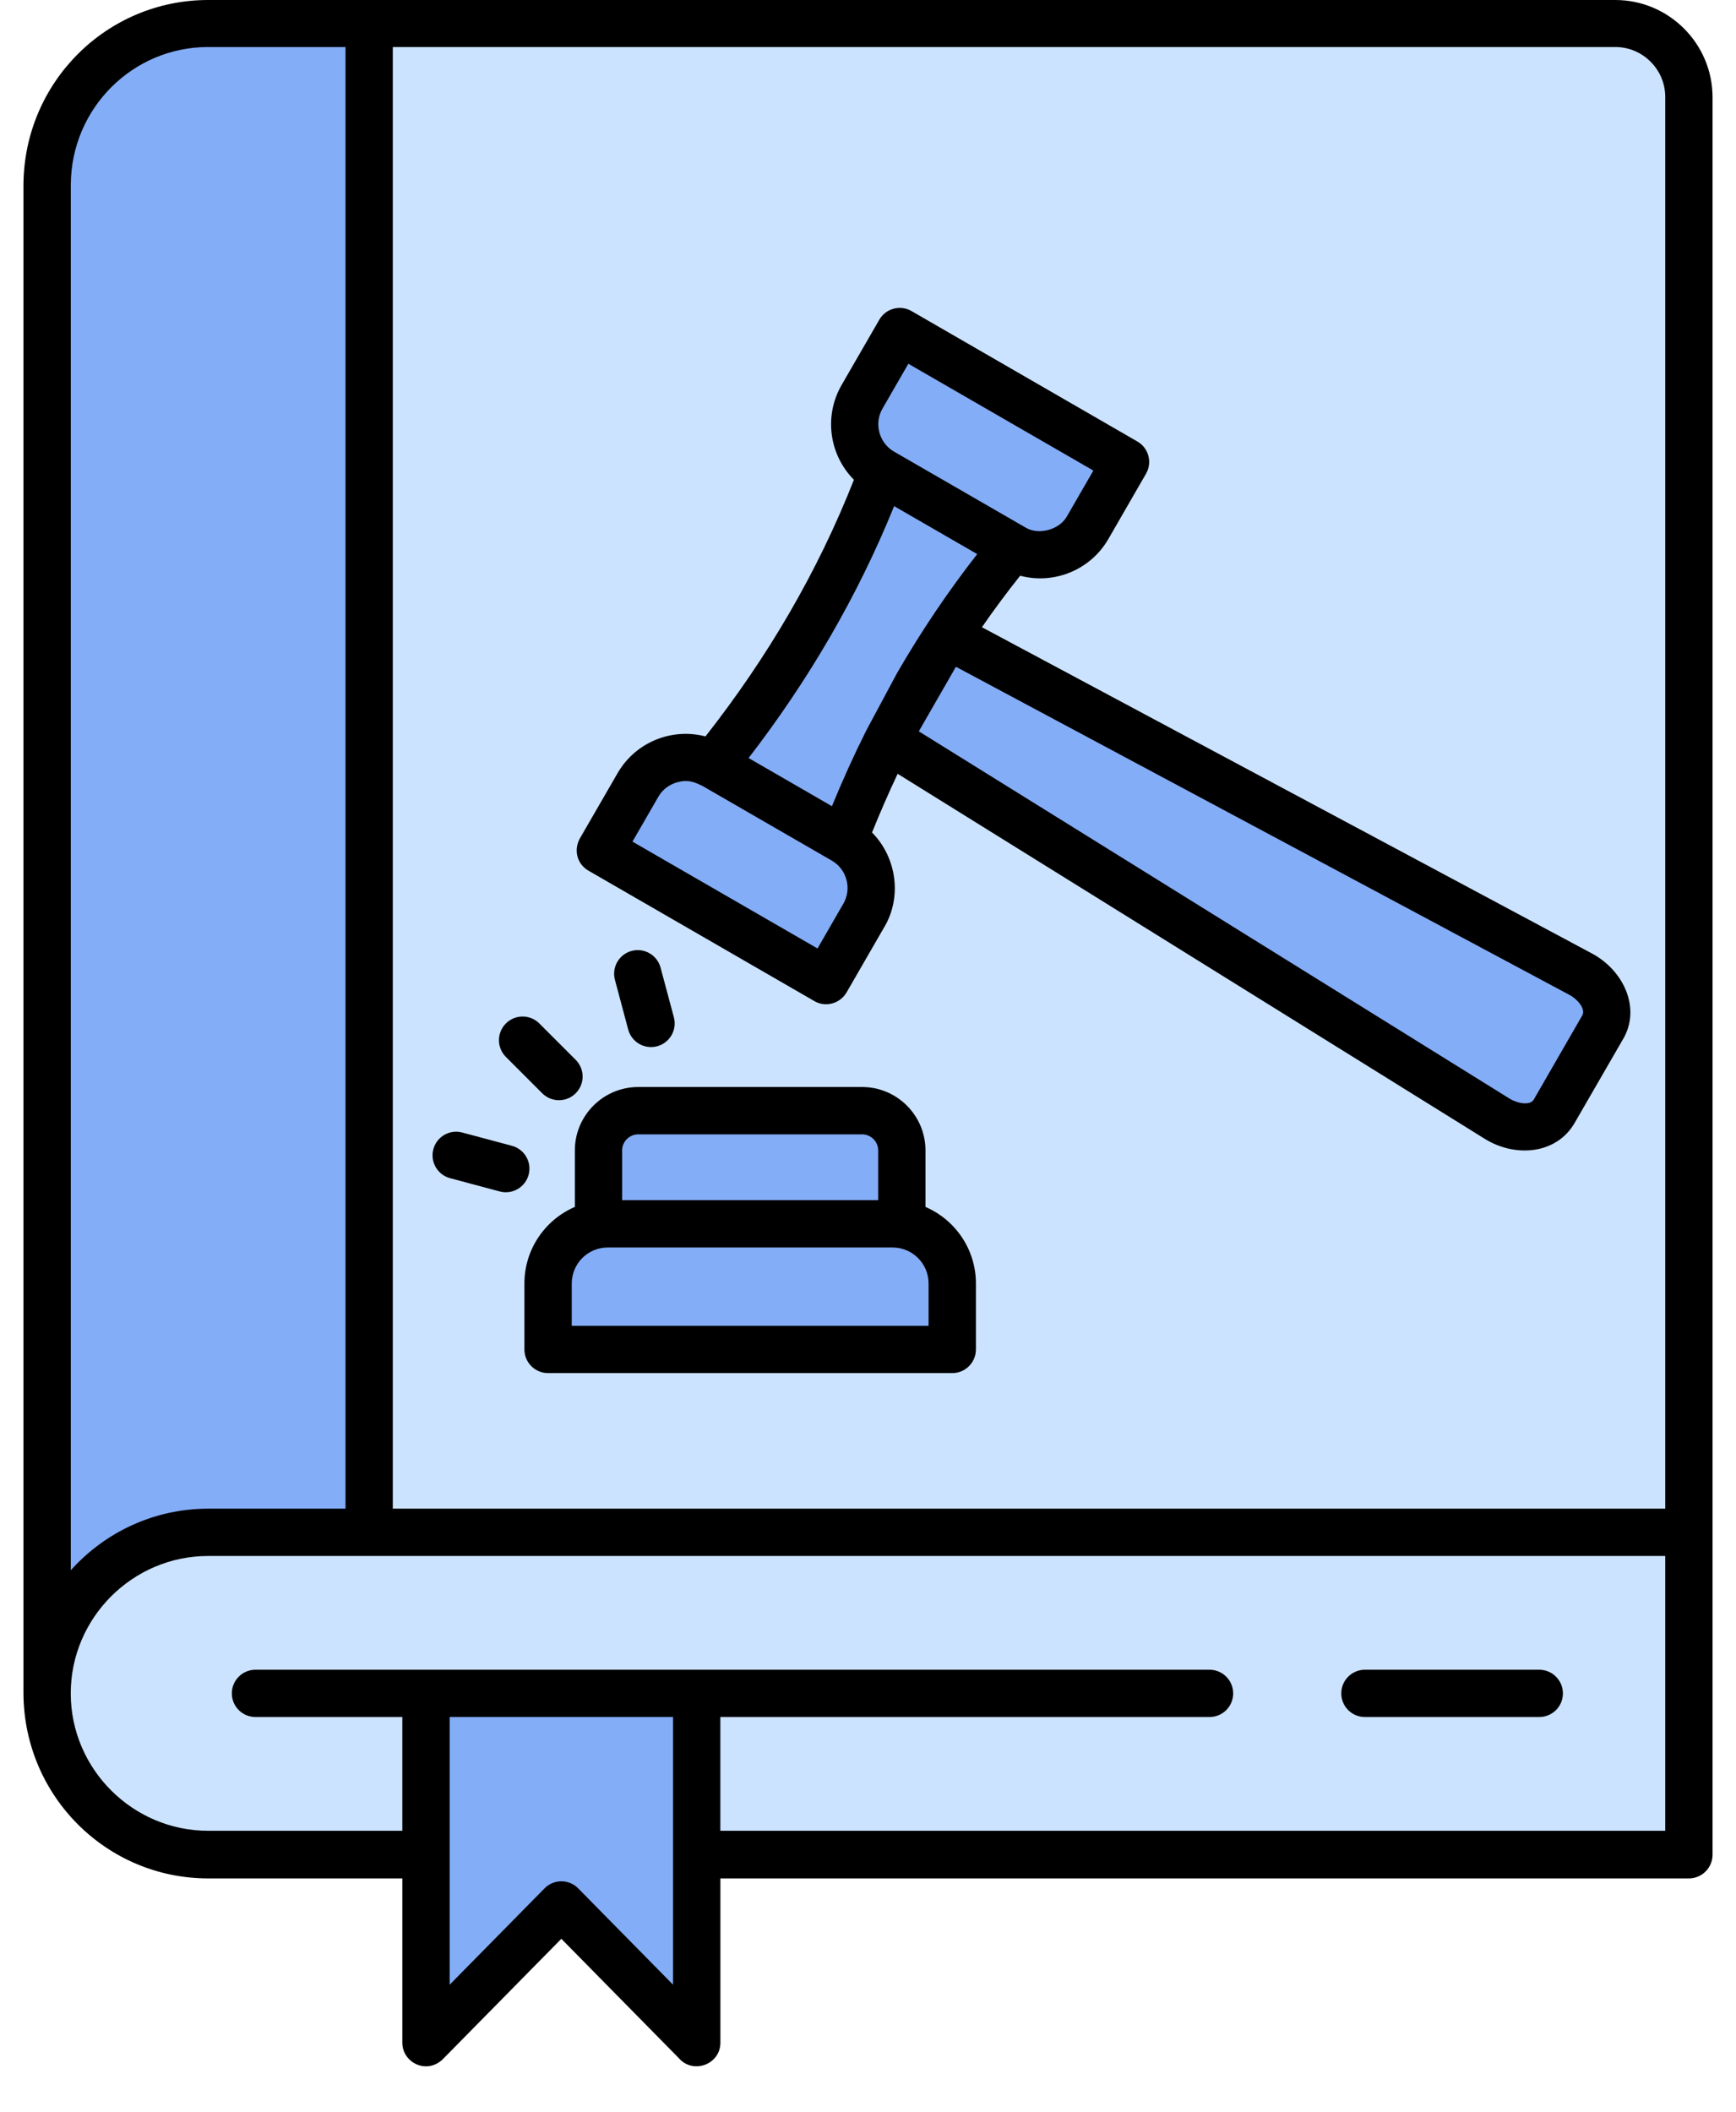
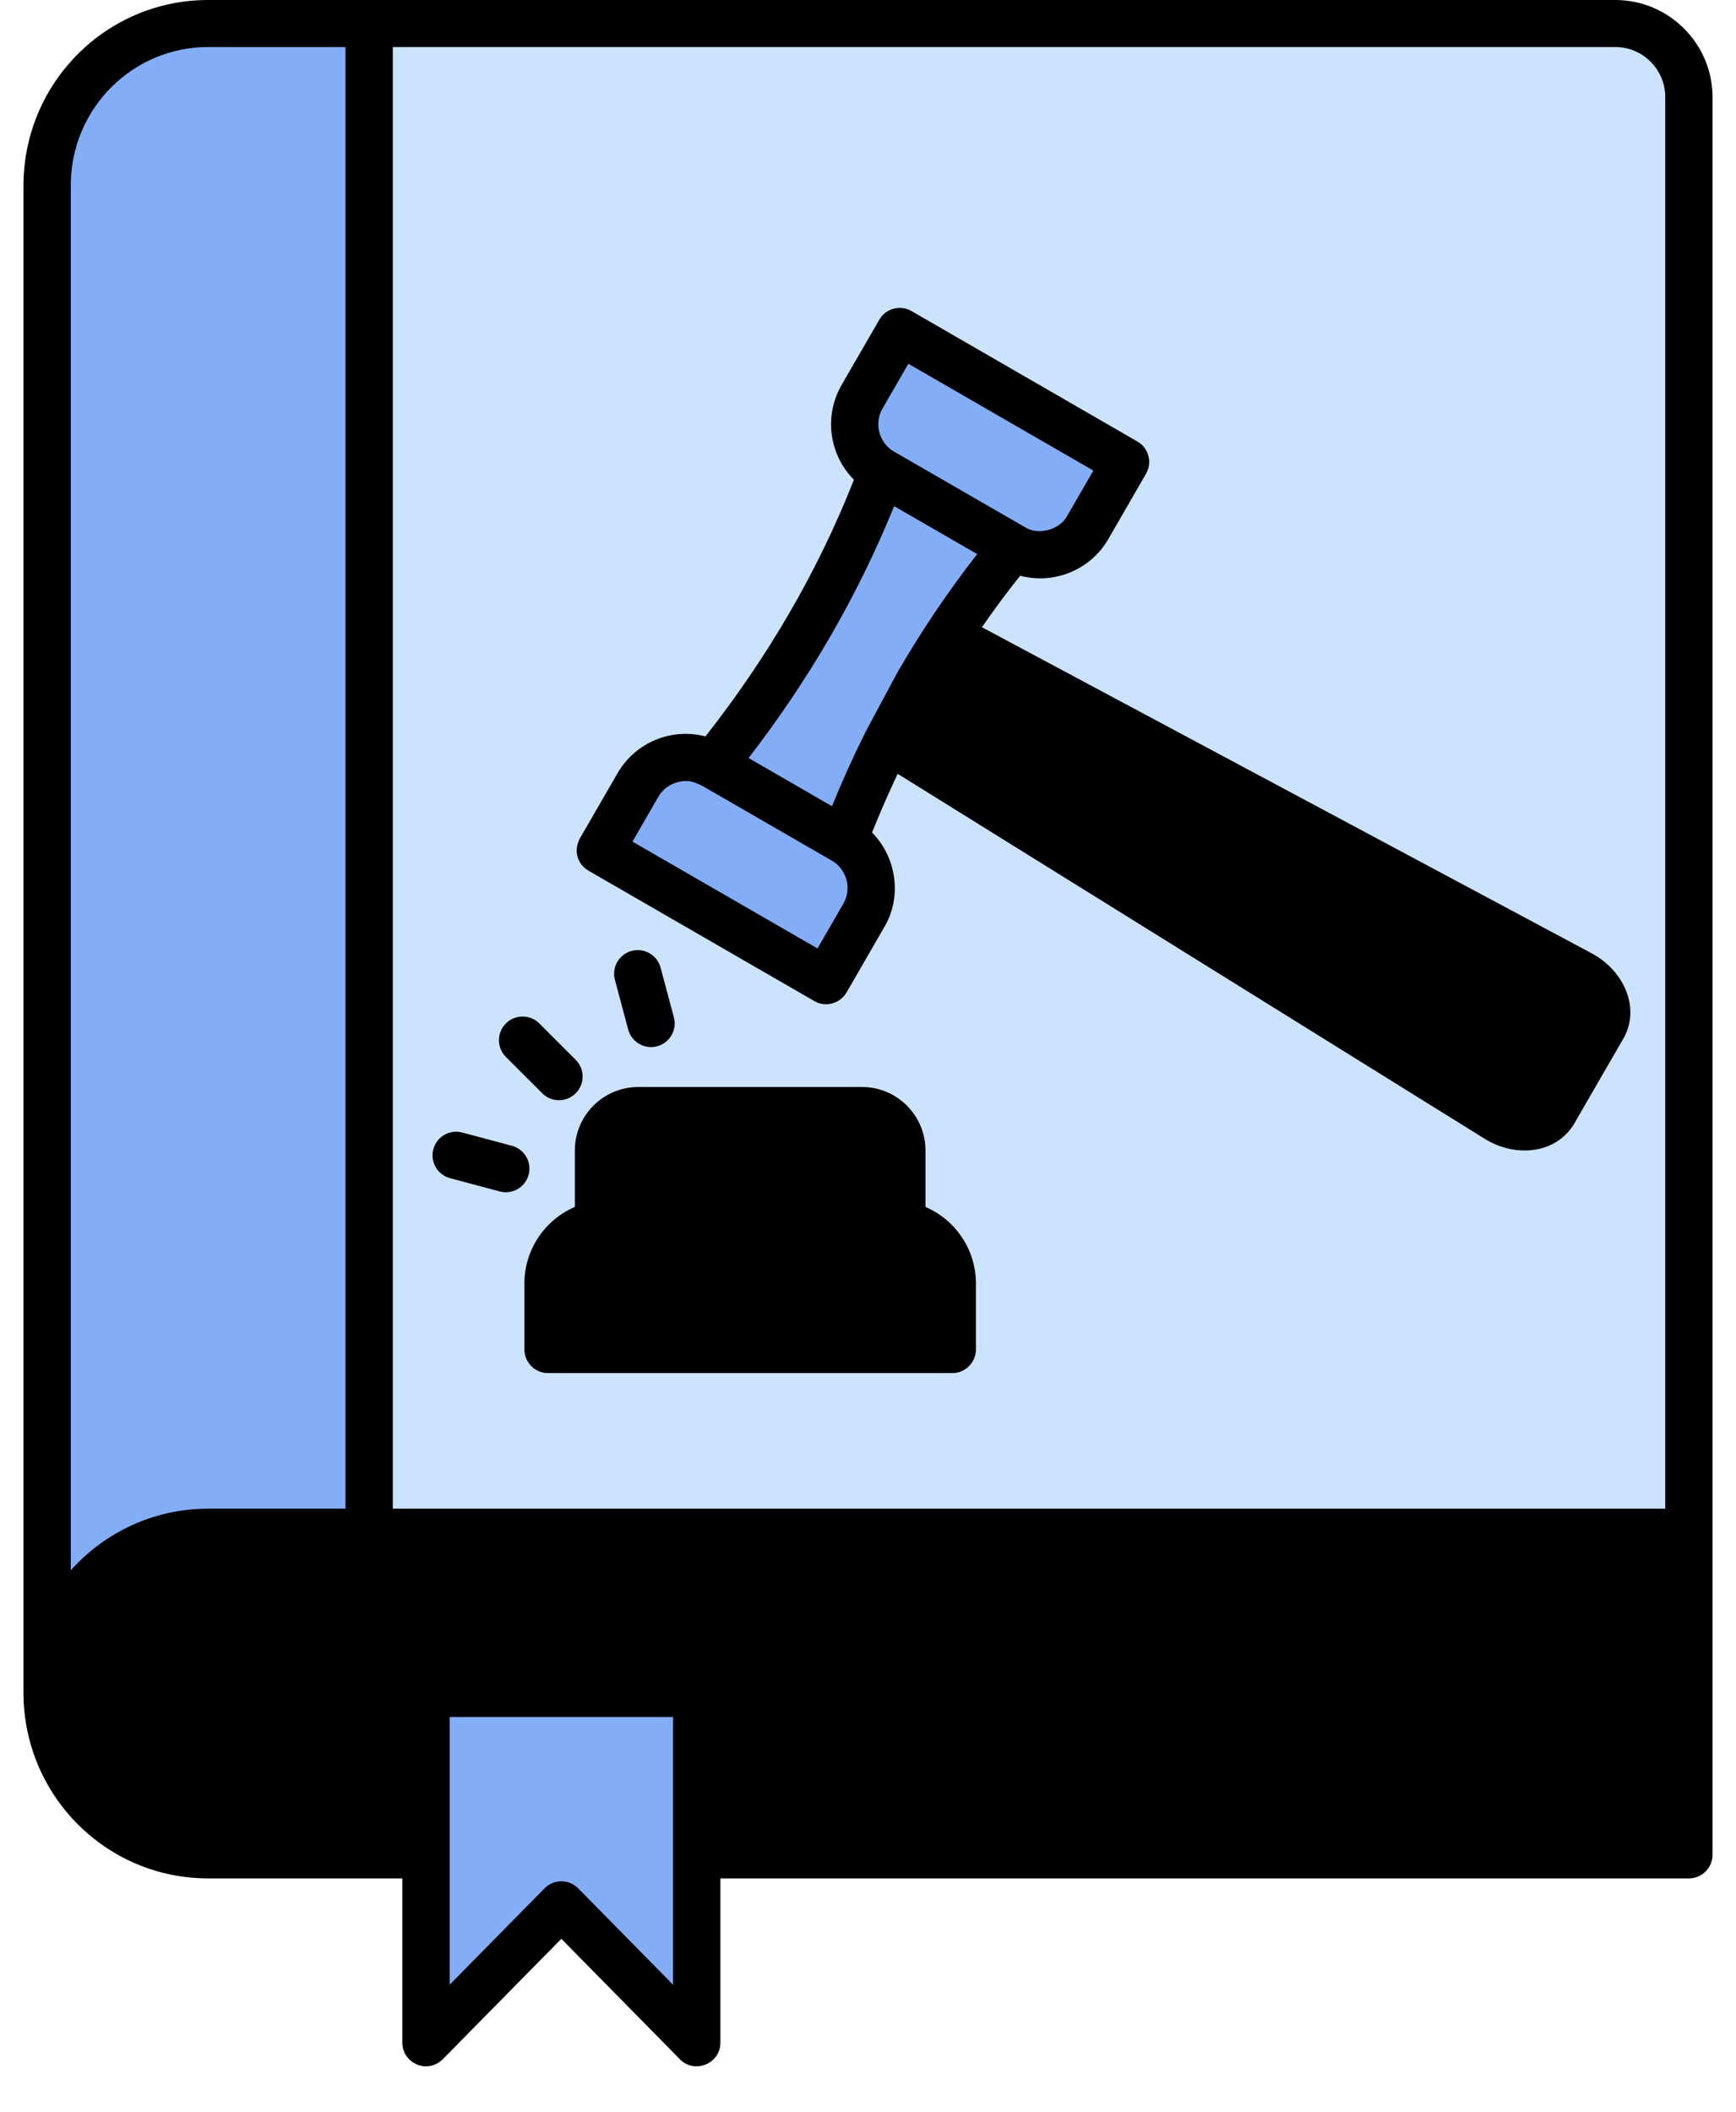
<svg xmlns="http://www.w3.org/2000/svg" width="37" height="45" viewBox="0 0 37 45" fill="none">
  <path fill-rule="evenodd" clip-rule="evenodd" d="M14.464 43.855L11.964 41.316L9.464 43.855C9.123 44.227 8.575 43.969 8.575 43.529V40.029H4.436C2.277 40.029 0.514 38.281 0.5 36.093V3.936C0.514 1.748 2.277 0 4.436 0H34.427C35.57 0 36.5 0.931 36.5 2.073V39.525C36.5 39.803 36.274 40.029 35.996 40.029H15.354V43.529C15.354 43.998 14.766 44.21 14.464 43.855Z" fill="black" />
  <path fill-rule="evenodd" clip-rule="evenodd" d="M8.372 1.002V32.15H35.492V2.066C35.492 1.481 35.013 1.002 34.427 1.002L8.372 1.002ZM12.252 25.719V24.515C12.252 23.771 12.858 23.164 13.603 23.164H18.374C19.119 23.164 19.725 23.771 19.725 24.515V25.72C20.366 25.996 20.8 26.63 20.8 27.35V28.757C20.8 29.035 20.574 29.261 20.296 29.261H11.681C11.403 29.261 11.177 29.035 11.177 28.757V27.35C11.177 26.63 11.611 25.996 12.252 25.719ZM13.106 20.88C13.034 20.612 13.194 20.336 13.462 20.264C13.731 20.192 14.007 20.352 14.079 20.62L14.363 21.68C14.434 21.948 14.275 22.224 14.006 22.296C13.737 22.368 13.461 22.208 13.389 21.94L13.106 20.88ZM10.782 22.523C10.585 22.326 10.585 22.007 10.782 21.81C10.979 21.613 11.299 21.613 11.495 21.81L12.27 22.585C12.467 22.782 12.467 23.101 12.27 23.298C12.073 23.495 11.754 23.495 11.557 23.298L10.782 22.523ZM9.592 25.107C9.324 25.035 9.164 24.759 9.236 24.49C9.308 24.221 9.584 24.062 9.852 24.134L10.911 24.417C11.179 24.489 11.339 24.765 11.267 25.034C11.195 25.302 10.919 25.462 10.651 25.39L9.592 25.107ZM20.928 13.366L33.927 20.317C34.614 20.684 34.989 21.505 34.578 22.169L33.56 23.931C33.176 24.596 32.3 24.675 31.646 24.269L19.132 16.49C18.939 16.899 18.757 17.316 18.586 17.741C19.117 18.277 19.233 19.134 18.831 19.784L18.043 21.149C17.905 21.387 17.595 21.474 17.356 21.333L12.542 18.554C12.295 18.412 12.214 18.101 12.374 17.841L13.162 16.477C13.544 15.815 14.316 15.505 15.036 15.693C16.358 14.008 17.422 12.198 18.2 10.224C17.674 9.695 17.555 8.867 17.937 8.205L18.741 6.813C18.88 6.572 19.188 6.49 19.428 6.629L24.242 9.409C24.483 9.548 24.564 9.856 24.425 10.096L23.622 11.488C23.24 12.149 22.463 12.46 21.743 12.269C21.46 12.624 21.188 12.99 20.928 13.366Z" fill="#CCE3FF" />
-   <path fill-rule="evenodd" clip-rule="evenodd" d="M18.717 25.575V24.515C18.717 24.327 18.562 24.173 18.374 24.173H13.603C13.415 24.173 13.26 24.327 13.26 24.515V25.575H18.717Z" fill="#84ADF7" />
-   <path fill-rule="evenodd" clip-rule="evenodd" d="M19.025 26.584H12.952C12.53 26.584 12.186 26.928 12.186 27.35V28.253H19.791V27.35C19.791 26.929 19.447 26.584 19.025 26.584Z" fill="#84ADF7" />
  <path fill-rule="evenodd" clip-rule="evenodd" d="M18.462 15.569L19.121 14.34C19.634 13.452 20.203 12.608 20.827 11.808L19.057 10.786C18.277 12.711 17.227 14.504 15.955 16.154L17.731 17.18C17.958 16.627 18.201 16.09 18.462 15.569Z" fill="#84ADF7" />
-   <path fill-rule="evenodd" clip-rule="evenodd" d="M19.583 15.585L32.178 23.414C32.334 23.511 32.611 23.568 32.69 23.431L33.723 21.639C33.802 21.504 33.624 21.294 33.455 21.204L20.374 14.209L19.583 15.585Z" fill="#84ADF7" />
  <path fill-rule="evenodd" clip-rule="evenodd" d="M14.978 16.752C14.797 16.664 14.67 16.607 14.439 16.669C14.272 16.714 14.123 16.82 14.033 16.977L13.48 17.935L17.424 20.212L17.976 19.255C18.159 18.939 18.048 18.524 17.73 18.341L14.978 16.752Z" fill="#84ADF7" />
  <path fill-rule="evenodd" clip-rule="evenodd" d="M19.053 9.623L21.867 11.247C22.134 11.404 22.574 11.294 22.737 11.008L23.303 10.028L19.36 7.752L18.808 8.709C18.625 9.025 18.736 9.439 19.053 9.623Z" fill="#84ADF7" />
  <path fill-rule="evenodd" clip-rule="evenodd" d="M9.584 42.294L11.612 40.235C11.81 40.04 12.128 40.043 12.323 40.241L14.345 42.294V36.59H9.584V42.294Z" fill="#84ADF7" />
-   <path fill-rule="evenodd" clip-rule="evenodd" d="M8.575 39.014V36.59H5.446C5.167 36.59 4.941 36.365 4.941 36.086C4.941 35.808 5.167 35.582 5.446 35.582H25.779C26.057 35.582 26.283 35.808 26.283 36.086C26.283 36.365 26.057 36.59 25.779 36.59H15.353V39.014H35.492V33.158H4.436C2.827 33.158 1.508 34.477 1.508 36.086C1.508 37.696 2.827 39.014 4.436 39.014L8.575 39.014ZM29.091 36.59C28.813 36.59 28.587 36.365 28.587 36.086C28.587 35.808 28.813 35.582 29.091 35.582H32.806C33.085 35.582 33.311 35.808 33.311 36.086C33.311 36.365 33.085 36.59 32.806 36.59H29.091Z" fill="#CCE3FF" />
  <path fill-rule="evenodd" clip-rule="evenodd" d="M7.364 32.15V1.002H4.436C2.832 1.002 1.519 2.303 1.509 3.932V33.462C2.234 32.654 3.281 32.15 4.436 32.15L7.364 32.15Z" fill="#84ADF7" />
</svg>